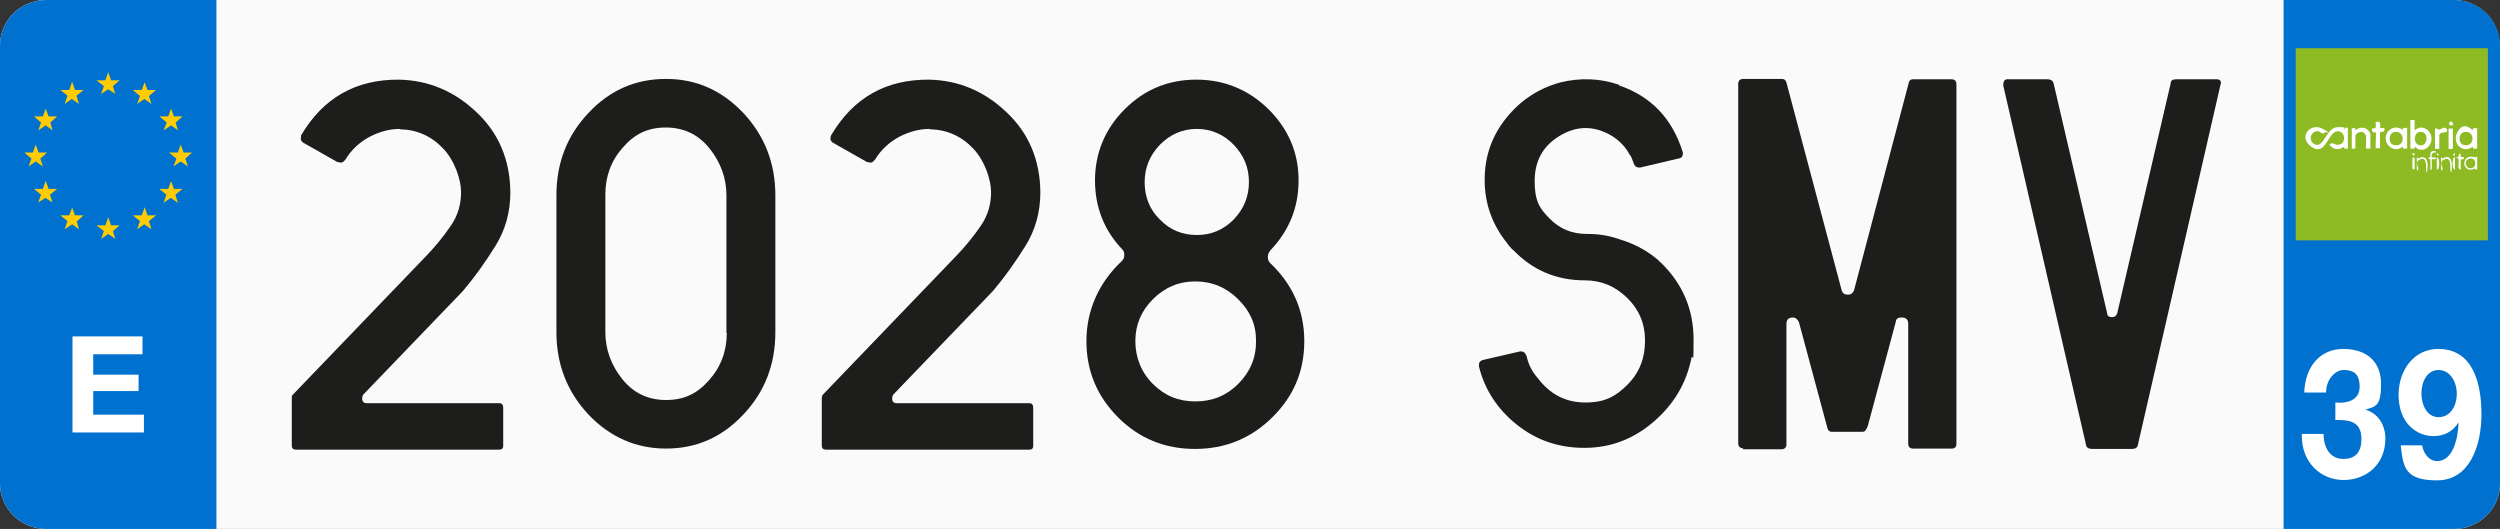
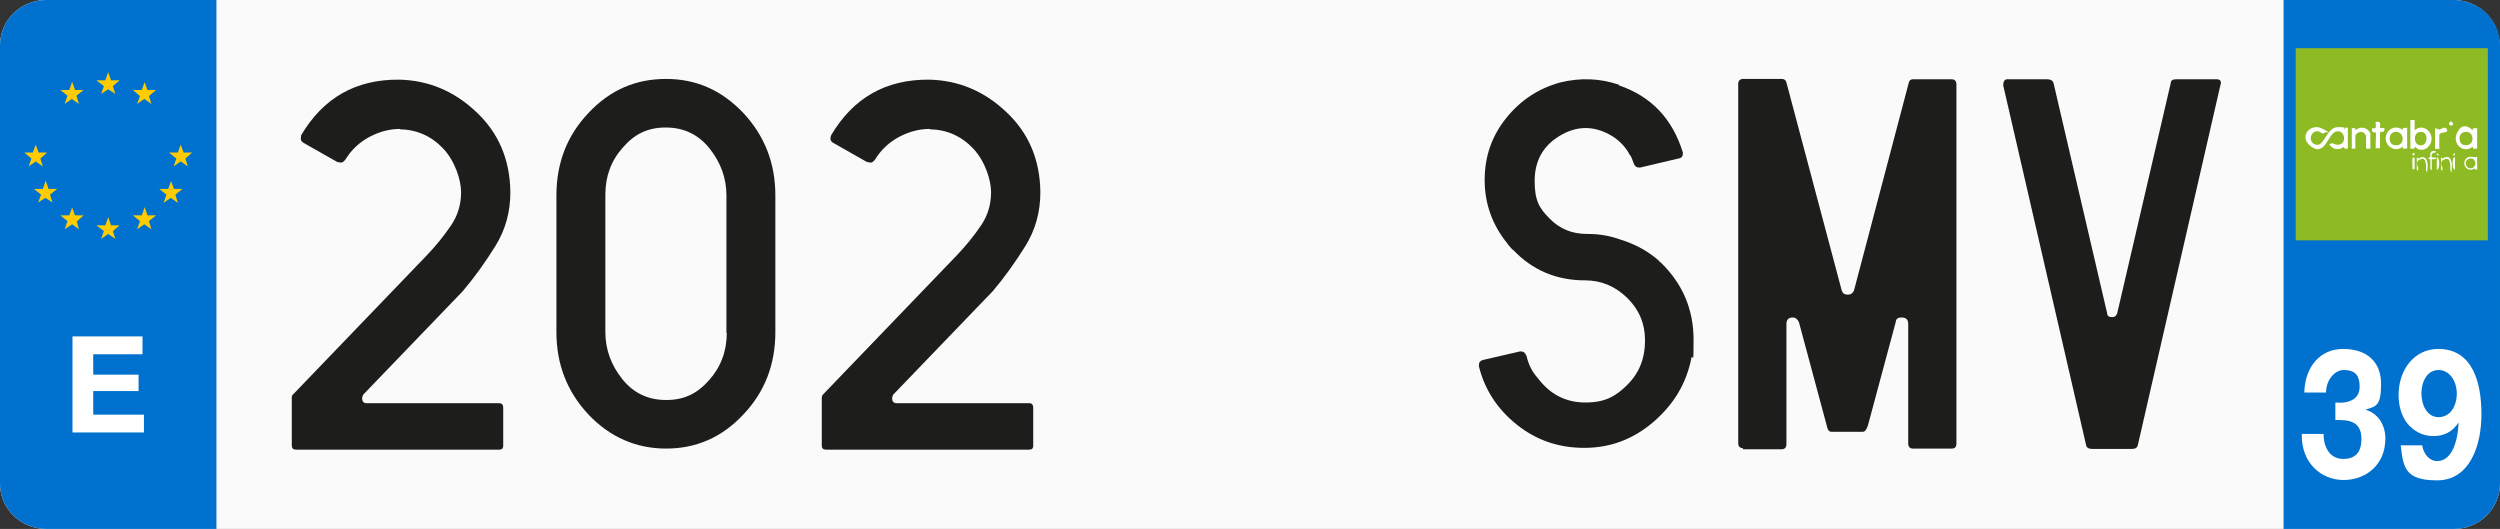
<svg xmlns="http://www.w3.org/2000/svg" id="Capa_1" version="1.1" viewBox="0 0 700 148.1">
  <rect x="0" y="0" width="700" height="148.1" fill="#333333" stroke="none" />
  <defs>
    <style>
      .st0 {
        fill: #1d1d1b;
      }

      .st1 {
        fill: #0071ce;
      }

      .st2 {
        fill: #fff;
      }

      .st3 {
        fill: #fafafa;
      }

      .st4 {
        fill: #fefefe;
      }

      .st5 {
        fill: #ffcc03;
      }

      .st6 {
        fill: #8ebb23;
      }
    </style>
  </defs>
  <path id="Recorte" class="st3" d="M700,135.4c0,7-5.8,12.7-12.9,12.7H12.9c-7.1,0-12.9-5.7-12.9-12.7V12.7C0,5.7,5.8,0,12.9,0h674.1c7.1,0,12.9,5.7,12.9,12.7v122.7h0Z" />
  <path id="Recorte1" class="st1" d="M60.6,148.1H12.9c-7.1,0-12.9-5.7-12.9-12.7V12.7C0,5.7,5.8,0,12.9,0h47.7v148.1Z" />
  <path id="Recorte2" class="st1" d="M639.4,148.1h47.7c7.1,0,12.9-5.7,12.9-12.7V12.7c0-7-5.8-12.7-12.9-12.7h-47.7v148.1Z" />
  <g>
    <path class="st2" d="M20.3,94.2h19.6v5h-13.8v5.7h12.7v4.6h-12.7v6.6h14.2v5h-20s0-26.9,0-26.9Z" />
    <polygon class="st5" points="37.2 25.2 39.7 25.2 40.5 23 41.3 25.2 43.7 25.2 41.7 26.9 42.4 29.1 40.4 27.7 38.4 29.1 39.2 26.9 37.2 25.2" />
-     <polygon class="st5" points="44.6 32.6 47.1 32.6 47.9 30.4 48.7 32.6 51.1 32.6 49.2 34.3 49.8 36.5 47.9 35.1 45.8 36.5 46.7 34.3 44.6 32.6" />
    <polygon class="st5" points="47.3 42.7 49.8 42.7 50.6 40.5 51.4 42.7 53.8 42.7 51.9 44.4 52.6 46.6 50.6 45.2 48.6 46.6 49.4 44.4 47.3 42.7" />
    <polygon class="st5" points="44.6 52.9 47.1 52.9 47.9 50.7 48.7 52.9 51.1 52.9 49.1 54.5 49.8 56.8 47.8 55.4 45.8 56.8 46.6 54.5 44.6 52.9" />
    <polygon class="st5" points="37.2 60.3 39.7 60.3 40.5 58 41.3 60.3 43.7 60.3 41.7 61.9 42.4 64.2 40.4 62.8 38.4 64.2 39.2 61.9 37.2 60.3" />
    <polygon class="st5" points="27 63.1 29.5 63.1 30.3 60.8 31.1 63.1 33.5 63.1 31.6 64.7 32.3 66.9 30.3 65.5 28.3 66.9 29.1 64.7 27 63.1" />
    <polygon class="st5" points="16.9 60.3 19.4 60.3 20.2 58.1 21 60.3 23.4 60.3 21.5 62 22.1 64.2 20.2 62.8 18.1 64.2 18.9 61.9 16.9 60.3" />
    <polygon class="st5" points="9.5 52.9 12 52.9 12.8 50.6 13.6 52.9 16 52.9 14 54.5 14.7 56.7 12.7 55.4 10.7 56.7 11.5 54.5 9.5 52.9" />
    <polygon class="st5" points="6.8 42.7 9.2 42.7 10 40.5 10.8 42.7 13.2 42.7 11.3 44.4 12 46.6 10 45.2 8 46.6 8.8 44.4 6.8 42.7" />
-     <polygon class="st5" points="9.5 32.6 12 32.6 12.8 30.4 13.6 32.6 16 32.6 14.1 34.3 14.7 36.5 12.8 35.1 10.7 36.5 11.5 34.3 9.5 32.6" />
    <polygon class="st5" points="16.9 25.2 19.4 25.2 20.2 22.9 21 25.2 23.4 25.2 21.4 26.8 22.1 29.1 20.1 27.7 18.1 29.1 18.9 26.8 16.9 25.2" />
    <polygon class="st5" points="27 22.5 29.5 22.5 30.3 20.2 31.1 22.5 33.5 22.5 31.6 24.1 32.3 26.3 30.3 25 28.3 26.3 29.1 24.1 27 22.5" />
  </g>
  <g>
    <path class="st0" d="M112,36.1c-2.8,0-5.6.7-8.5,2.2-2.8,1.5-5.1,3.6-6.8,6.4-.6.8-1.2,1-1.8.7h-.4l-9.5-5.4c-.7-.4-.9-1-.7-1.8v-.3c6.2-10.5,15.3-15.7,27.5-15.6,8.2.2,15.4,3.2,21.6,9.1,6.2,5.8,9.4,13.3,9.5,22.4,0,5.6-1.4,10.6-4.2,15.1s-5.8,8.7-9.1,12.6l-27.9,29c-.2.4-.3.7-.3,1,0,.9.4,1.4,1.3,1.4h37.1c.7,0,1.1.4,1.1,1.3v10.6c0,.8-.4,1.1-1.1,1.1h-57c-.7,0-1.1-.4-1.1-1.1v-13.3h0c0-.5,0-.8.4-1.1l37.3-38.8c2.7-2.8,5-5.7,6.9-8.5,1.9-2.8,2.8-5.9,2.8-9.3s-1.7-8.7-5-12.2-7.4-5.3-12.1-5.4h0Z" />
    <path class="st0" d="M217.1,54.7v38.3c0,9.1-3,16.8-9,23.1-6,6.4-13.2,9.5-21.6,9.5s-15.7-3.2-21.7-9.5c-6-6.4-9-14.1-9-23.1v-38.3c0-9.1,3-16.8,9-23.1,6-6.4,13.2-9.5,21.7-9.5s15.6,3.2,21.6,9.5c6,6.4,9,14.1,9,23.1ZM203.4,93.2v-38.5c0-4.8-1.6-9.2-4.7-13.1-3.1-3.9-7.2-5.9-12.3-5.9s-8.8,1.9-12,5.6c-3.3,3.7-4.9,8.1-4.9,13.2v38.5c0,4.8,1.6,9.2,4.7,13.1,3.1,3.9,7.2,5.9,12.3,5.9s8.7-1.8,12-5.5,5-8.1,5-13.3h-.1Z" />
    <path class="st0" d="M260.3,36.1c-2.8,0-5.6.7-8.5,2.2-2.8,1.5-5.1,3.6-6.8,6.4-.6.8-1.2,1-1.8.7h-.4l-9.5-5.4c-.7-.4-.9-1-.7-1.8,0,0,.1-.2.1-.3,6.2-10.5,15.3-15.7,27.5-15.6,8.2.2,15.4,3.2,21.6,9.1,6.2,5.8,9.4,13.3,9.5,22.4,0,5.6-1.4,10.6-4.2,15.1s-5.8,8.7-9.1,12.6l-27.9,29c-.2.4-.3.7-.3,1,0,.9.4,1.4,1.3,1.4h37.1c.7,0,1.1.4,1.1,1.3v10.6c0,.8-.4,1.1-1.1,1.1h-57c-.7,0-1.1-.4-1.1-1.1v-13.3h0c0-.5.1-.8.4-1.1l37.3-38.8c2.7-2.8,5-5.7,6.9-8.5,1.9-2.8,2.8-5.9,2.8-9.3s-1.7-8.7-5-12.2-7.4-5.3-12.1-5.4h0Z" />
-     <path class="st0" d="M355.7,70.2c-.5.5-.7,1-.7,1.7s.2,1.4.7,1.8c6.3,6,9.5,13.3,9.5,21.8s-3,15.5-9,21.4-13.2,8.8-21.6,8.8-15.6-2.9-21.5-8.8-8.9-13-8.9-21.4,3.3-16.2,9.9-22.4c.5-.5.7-1,.7-1.7s-.1-.9-.4-1.4c-5.2-5.4-7.8-11.9-7.8-19.5s2.8-14.4,8.3-19.9c5.6-5.6,12.3-8.3,20.1-8.3s14.6,2.8,20.2,8.3c5.6,5.6,8.4,12.2,8.4,19.9s-2.7,14.2-8,19.7h0ZM334.7,78.8c-4.7,0-8.6,1.7-11.9,5s-4.9,7.2-4.9,11.7,1.6,8.7,4.9,12,7.2,4.9,11.9,4.9,8.7-1.6,12-4.9,5-7.2,5-12-1.7-8.4-5-11.7c-3.3-3.3-7.3-5-12-5ZM335.1,36.1c-4,0-7.4,1.5-10.3,4.4-2.8,2.9-4.3,6.4-4.3,10.5s1.4,7.7,4.3,10.5c2.8,2.9,6.3,4.3,10.3,4.3s7.4-1.4,10.3-4.3c2.8-2.9,4.3-6.4,4.3-10.5s-1.4-7.5-4.3-10.5c-2.8-2.9-6.3-4.4-10.3-4.4Z" />
    <path class="st0" d="M453.3,23.9c9.1,3.1,15,9.4,17.9,18.8v.3c0,.8-.4,1.3-1.3,1.4l-10.6,2.5h-.4c-.7,0-1.1-.3-1.4-1-.4-1.1-.7-1.9-1-2.4h-.1c-1.1-2.2-2.8-4-5-5.4-5-3-9.9-3-14.8,0-4.6,2.8-6.9,7-6.9,12.6s1.4,7.7,4.2,10.5c2.8,2.9,6.3,4.3,10.4,4.3s6.7.6,10.4,1.9c3.8,1.3,7.1,3.2,9.9,5.7v.2h.2c6.3,6,9.4,13.3,9.4,21.8s-.2,3.6-.6,5.1c-1.4,7.1-4.9,13-10.6,17.9s-12.1,7.3-19.4,7.3-13.5-2.2-18.9-6.5-9-9.8-10.6-16.3v-.4c0-.8.4-1.2,1.1-1.4l10.4-2.4h.3c.7,0,1.2.4,1.4,1.1h.1c.5,2.4,1.5,4.5,3.2,6.4,3.4,4.5,7.8,6.8,13.3,6.8s8.5-1.7,11.8-5,4.9-7.4,4.9-12.2v-.3c0-4.6-1.7-8.6-5-11.8-3.4-3.3-7.3-4.9-11.8-4.9-8.1,0-14.8-2.9-20.2-8.6h-.1c-.7-.8-1.3-1.4-1.5-1.8-4.2-5.2-6.3-11.1-6.3-17.7s2-12.3,6-17.3,9-8.3,15.1-10c5.7-1.4,11.3-1.2,16.7.7h-.2Z" />
    <path class="st0" d="M488.1,125.5c-.9,0-1.4-.5-1.4-1.4V23.5c0-.9.5-1.4,1.4-1.4h10.8c.7,0,1.1.3,1.3,1l15.5,58.3c.3.8.8,1.1,1.7,1.1s1.3-.4,1.7-1.1l15.4-58.4h0c.2-.6.6-.8,1.1-.8h10.9c.8,0,1.3.5,1.3,1.4v100.6c0,.9-.4,1.4-1.3,1.4h-10.9c-.8,0-1.3-.5-1.3-1.4v-33.5h0c0-1.2-.6-1.8-1.8-1.8s-1.6.4-1.7,1.3l-7.8,29c-.4,1.1-.8,1.7-1.4,1.7h-8.8c-.7,0-1.1-.6-1.3-1.7l-7.8-29c-.4-.8-.9-1.3-1.7-1.3-1.2,0-1.8.6-1.8,1.8v33.7c0,.9-.5,1.4-1.4,1.4h-10.8v-.2h0Z" />
    <path class="st0" d="M620.7,22.2c1,0,1.4.6,1,1.7l-23.1,100.7c-.2.8-.7,1.1-1.7,1.1h-11.1c-1,0-1.6-.4-1.7-1.1l-23.2-100.7c0-1.1.4-1.7,1.1-1.7h11.3c.9,0,1.5.4,1.7,1.1l15,64.4c0,.8.6,1.1,1.4,1.1s1-.3,1.4-1l15-64.5c0-.8.6-1.1,1.5-1.1h11.4,0Z" />
  </g>
  <g>
    <path class="st2" d="M654,112.7c2.8.3,6.7-.4,6.7-4.4s-2.1-4.7-4.5-4.7-4.9,2.7-4.9,6.3h-6.1c.2-7.2,4.4-12.2,10.9-12.2s10.6,3.5,10.6,9.8-1.5,6.3-4.4,7.2h0c3.5,1,5.6,4.2,5.6,8.1,0,7.4-5.5,11.6-11.7,11.6s-11.9-4.7-11.7-12.9h6.1c0,3.8,1.8,7,5.5,7s5.1-2.2,5.1-5.6c0-5.4-4.2-5.3-7.3-5.3v-4.9h.1Z" />
    <path class="st2" d="M678.2,124.7c.4,2.4,2,4.4,4.2,4.4,4.6,0,5.9-6.8,6-10.8h0c-1.8,2.7-4.1,3.8-7.1,3.8s-5.5-1.4-7.3-3.6c-1.7-2.2-2.4-5.1-2.4-7.9,0-7.2,4.5-12.9,11.1-12.9,9.6,0,12.1,9.3,12.1,18.3s-3.4,18.5-12.4,18.5-9.5-3.6-10.2-9.8h6.1,0ZM687.9,110.2c0-3.3-1.9-6.6-5.1-6.6s-4.8,3.3-4.8,6.5,1.5,6.7,4.8,6.7,5.1-3.1,5.1-6.6Z" />
  </g>
  <rect class="st6" x="642.8" y="13.5" width="53.8" height="53.8" />
  <g id="gqidNf.tif">
    <g>
      <path class="st4" d="M676.1,33.6v2.9c2.1-2,5.1.2,4.7,2.8s-3.3,3.5-4.6,1.7c0,.9-.6.6-1.3.6v-8h1.2ZM677.3,37c-1.5.3-1.7,3.6.5,3.7s2.3-4.4-.5-3.7Z" />
      <path class="st4" d="M657.3,41.6c-.8.3-1-.4-1.1-.4-.2,0-.8.5-1.2.5-1.3.2-2-.3-2.8-1.2,1.1-1,1.3.3,2.7,0,2.3-.3,1.7-4.2-.7-3.7s-3.1,7.1-7,4.3-.2-6.8,3-5.1,1.2.8.8,1.1c-.8.7-1.1-.1-1.7-.3-2.2-.5-3.1,2.5-1.4,3.5,2.9,1.6,3.3-4.6,6.6-4.7s1.4.6,1.8.6.2-.7,1.1-.4v5.7Z" />
      <path class="st4" d="M693.6,41.6c-.7,0-1.4.3-1.2-.6-2.5,2.2-5.8-.6-4.5-3.6s3.1-2.2,4.5-.9c-.2-.9.5-.5,1.2-.6v5.7ZM689.9,37c-1.7.4-1.6,3.3,0,3.6,3.3.7,3.1-4.4,0-3.6Z" />
      <path class="st4" d="M674,41.6c-.7,0-1.4.3-1.2-.6-1.9,1.8-4.8.2-4.8-2.3s2.8-3.9,4.8-2.3c-.2-.9.5-.5,1.2-.6v5.7ZM670.3,37c-1.6.4-1.6,3.3,0,3.6,3.4.8,3.1-4.4,0-3.6Z" />
      <path class="st4" d="M663.7,41.6h-1.2v-3.6c0,0-.5-.8-.7-.9-.9-.5-2.3.2-2.3,1.1v3.4h-1v-5.7c.7,0,1.1-.3,1,.6,1-1,2.7-1,3.6,0s.6,1.1.6,1.2v3.8Z" />
      <path class="st4" d="M665.2,37.1c-.2-.1-1.3.3-1-1.2,1.5.3.9-.6,1-1.8.4,0,1-.1,1.2.3.3,1-.7,1.7,1.2,1.4.4,1.5-1.2,1.1-1.2,1.2v4.5h-1.2c-.1-.6.2-4.4,0-4.5Z" />
      <path class="st4" d="M681.7,36c.5-.2,1.1.3,1.3.3.3,0,1.5-1,2-.3s0,.9-.1,1c-.2.1-1.9,0-1.9.9v3.8h-1.2v-5.7Z" />
-       <rect class="st4" x="685.6" y="36" width="1.2" height="5.7" />
      <path class="st4" d="M693.6,44v3.5c-.4.1-.5-.3-.7-.3s-.4.3-.8.3c-2.8.3-2.8-3.9,0-3.6s.7.3.8.3c.2,0,.3-.4.7-.3ZM691.5,44.4c-1.8.4-1.2,3,.5,2.7s1.3-3.1-.5-2.7Z" />
      <path class="st4" d="M676.7,44l.4.4c2.4-1.3,2.8.9,2.6,2.9s-.2.6-.4.3c0-1,.2-3.8-1.6-3s-.5,1.9-.6,2.7,0,.3-.4.3v-3.5Z" />
      <path class="st4" d="M683.5,44l.4.4c2.3-1.4,2.8.9,2.6,2.9s-.2.6-.4.3c0-1,.2-3.8-1.6-3s-.5,1.9-.6,2.7,0,.3-.4.3v-3.5Z" />
-       <path class="st4" d="M689,47.5c-1.1-.1-.4-2-.6-2.8s-.7-.2-.6-.6c1,0,.3-1.1,1.2-1.1-.3,1.5.6.8.8,1s0,.6,0,.6c0,0-.8,0-.8,0v2.9Z" />
      <path class="st4" d="M680.5,44.6s-.6-.1-.6-.3.5-.2.5-.3c.2-.4-.2-1.6.8-1.7s.8,0,.7.5c-.8-.4-1.3.9-1,1.2s1-.2,1.2.3c-.2.5-1.2.2-1.2.3v2.9h-.4c0-.5,0-2.8,0-2.9Z" />
      <path class="st4" d="M682.3,47.5v-3.5c.9,0,.9,3.6,0,3.5Z" />
      <path class="st4" d="M687.4,44v3.5c-.9,0-.9-3.6,0-3.5Z" />
      <path class="st4" d="M675.5,44.3c0-.4.6-.2.6,0v2.9c0,.3-.6.3-.6,0,0-.7-.1-2.4,0-2.9Z" />
      <path class="st4" d="M686.2,34c.5,0,1,.9.4,1.1-1.1.3-1-1-.4-1.1Z" />
      <path class="st4" d="M676.1,43c.2.2-.4.9-.6.3s.5-.4.6-.3Z" />
      <path class="st4" d="M682.3,43c.1-.1.6.2.6.3,0,.5-.9,0-.6-.3Z" />
      <path class="st4" d="M687.4,43c.1.1-.2.6-.3.6-.5,0,0-.9.3-.6Z" />
    </g>
  </g>
</svg>